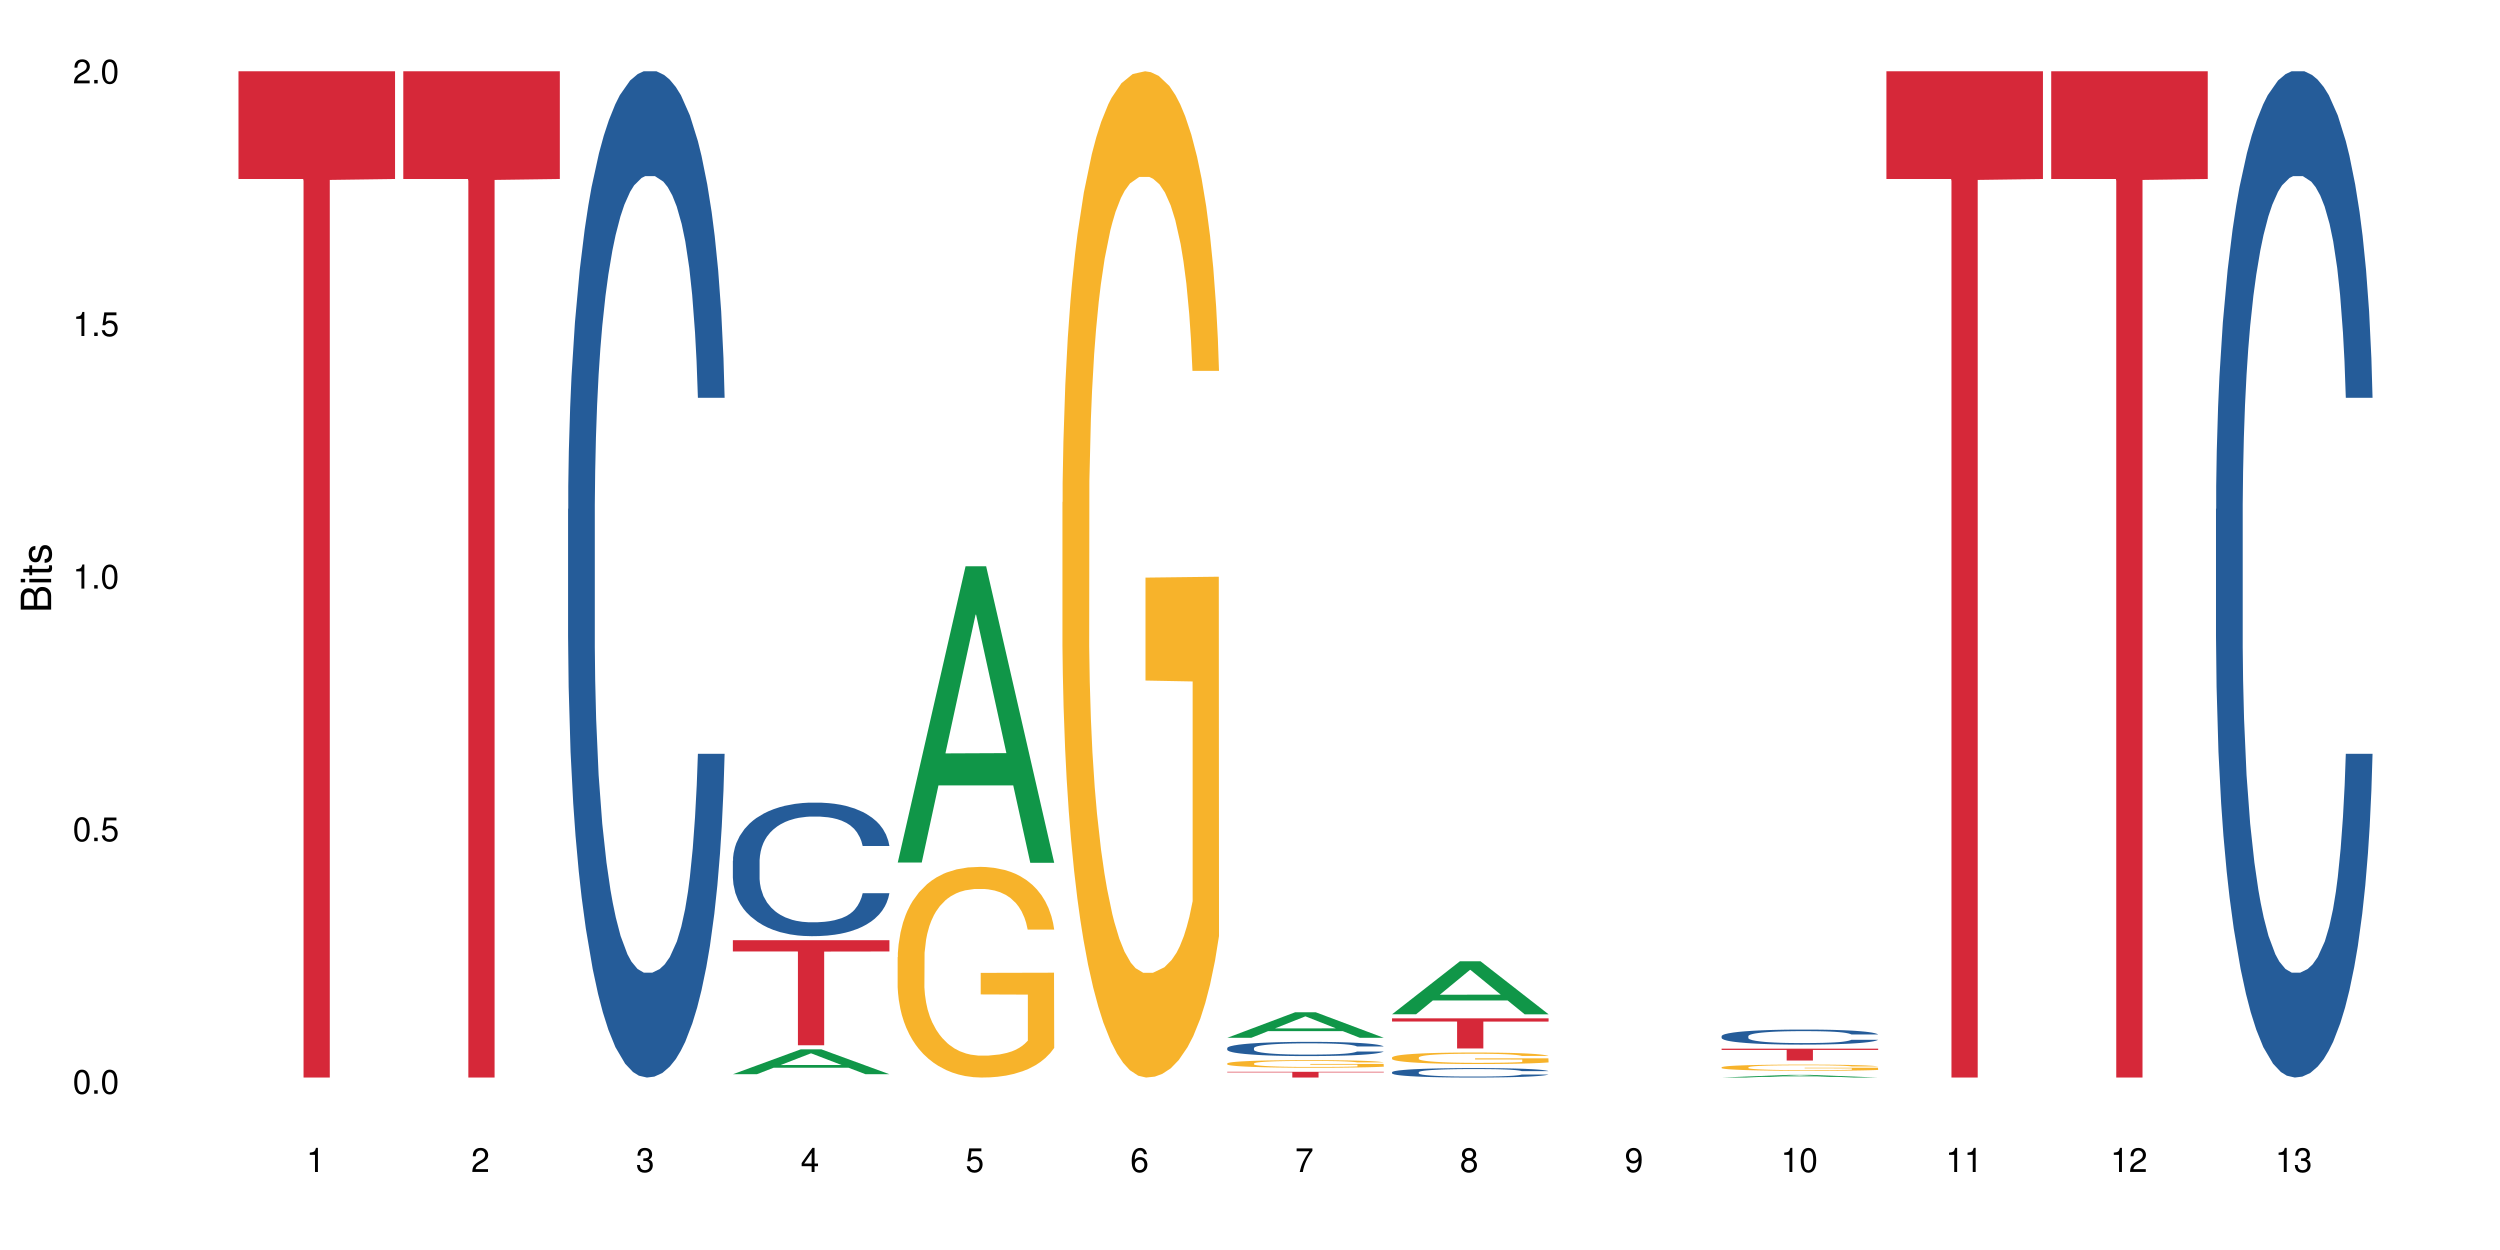
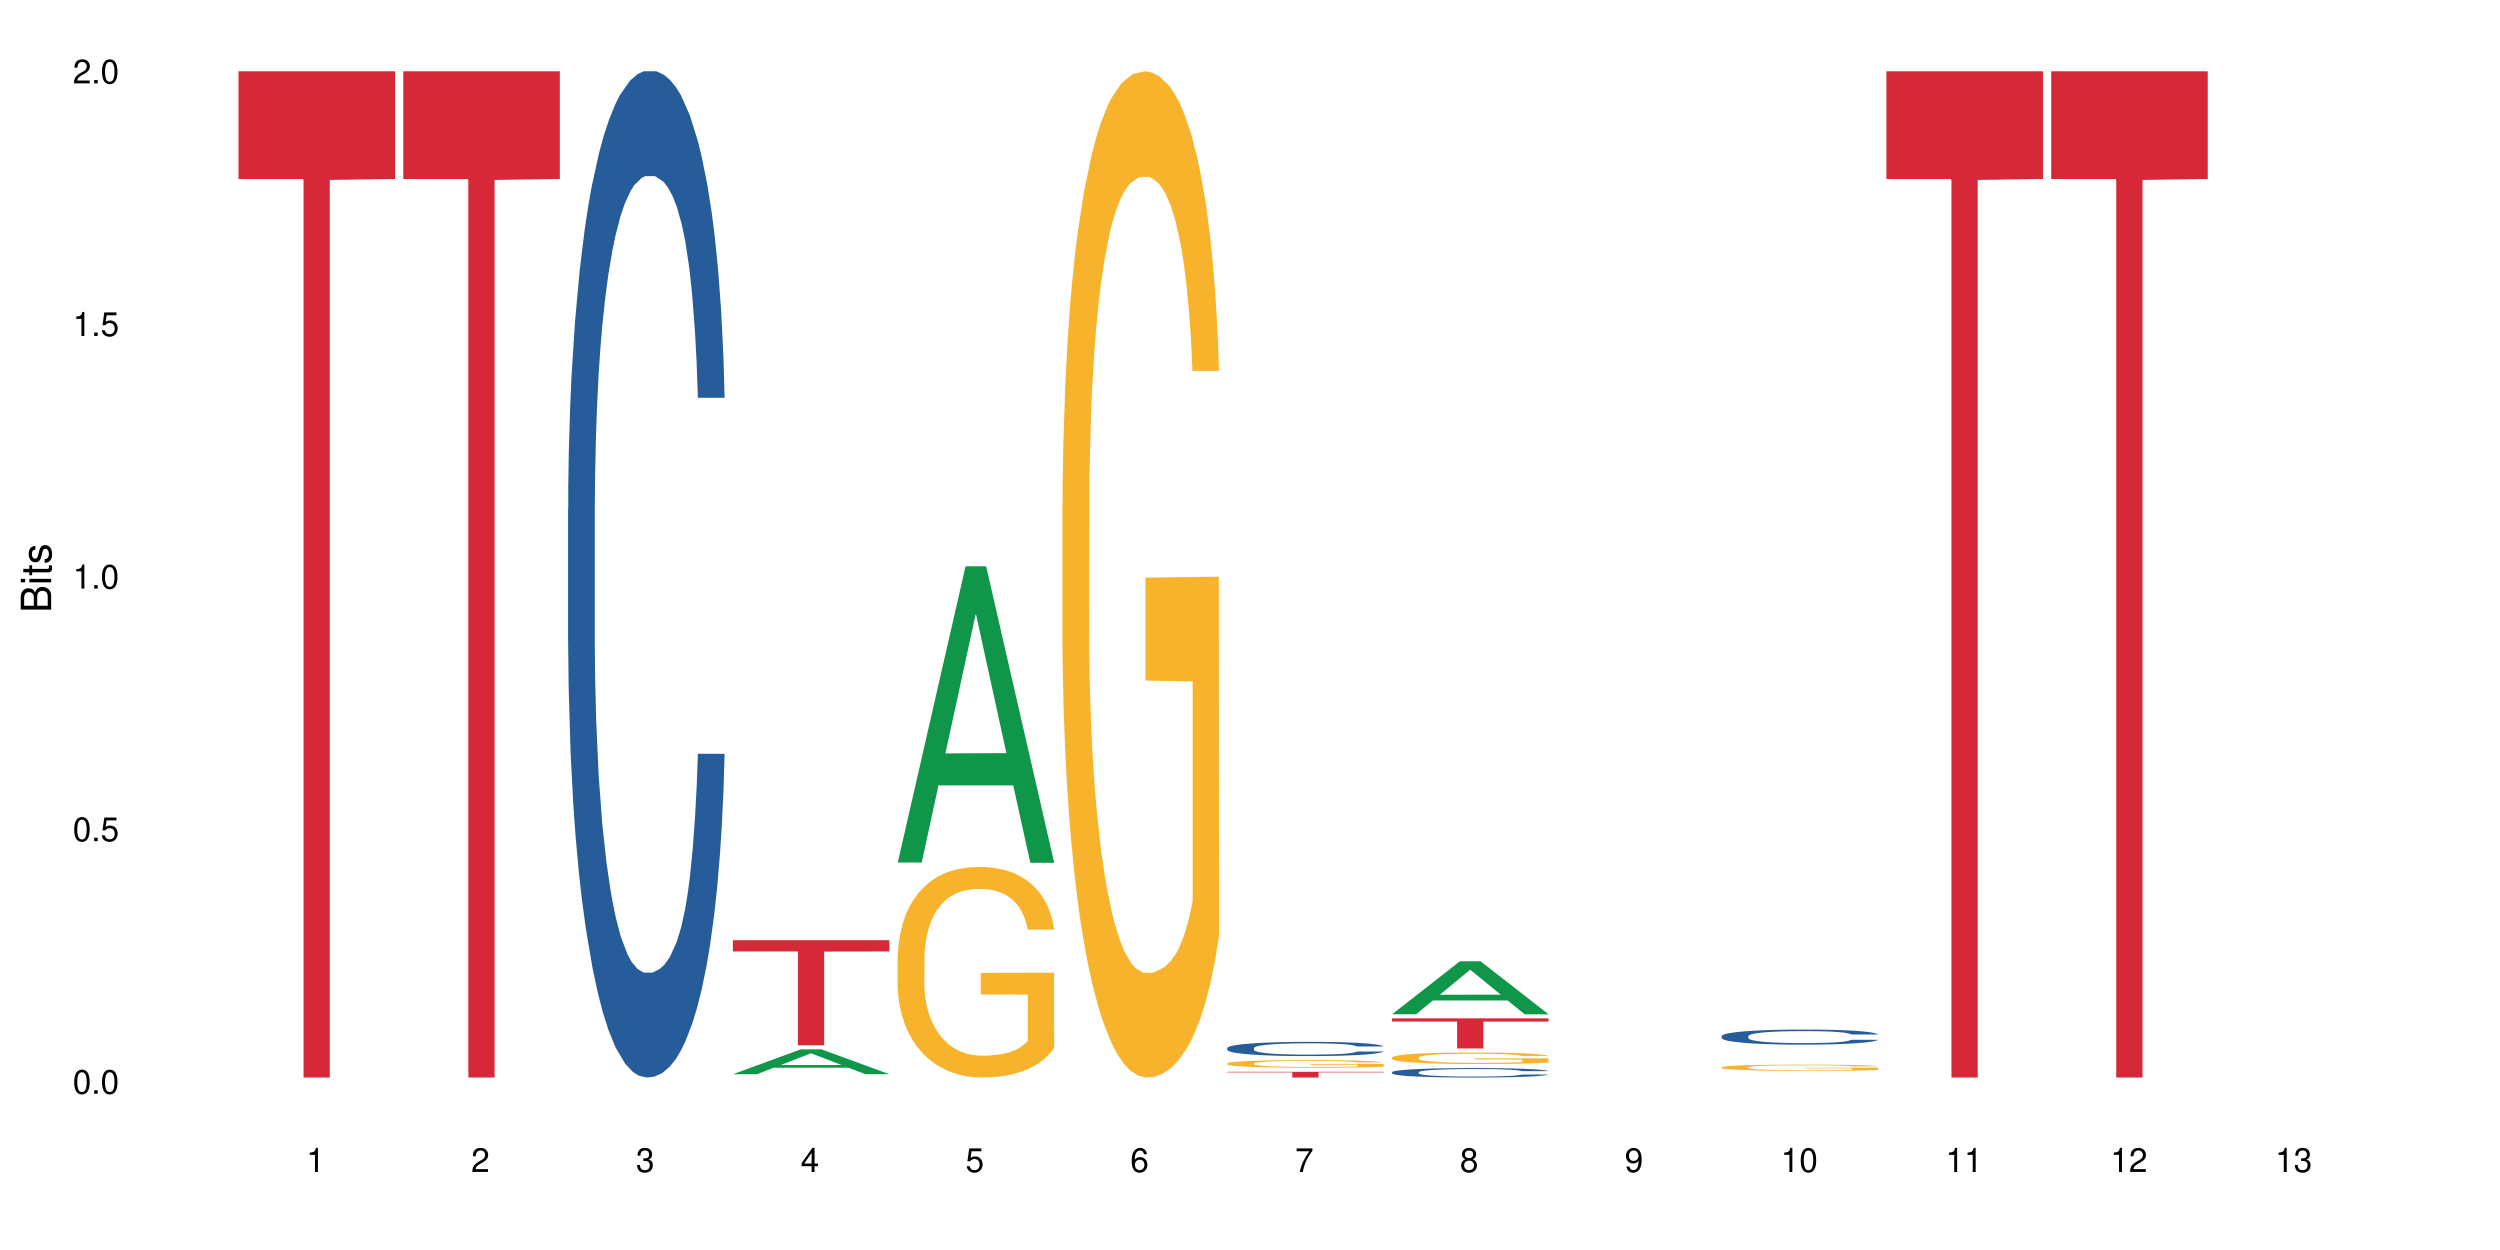
<svg xmlns="http://www.w3.org/2000/svg" xmlns:xlink="http://www.w3.org/1999/xlink" width="720pt" height="360pt" viewBox="0 0 720 360" version="1.1">
  <defs>
    <g>
      <symbol overflow="visible" id="glyph0-0">
        <path style="stroke:none;" d="" />
      </symbol>
      <symbol overflow="visible" id="glyph0-1">
        <path style="stroke:none;" d="M 2.641 -6.938 C 2 -6.938 1.422 -6.656 1.078 -6.172 C 0.641 -5.562 0.406 -4.641 0.406 -3.359 C 0.406 -1.016 1.188 0.219 2.641 0.219 C 4.078 0.219 4.859 -1.016 4.859 -3.297 C 4.859 -4.641 4.656 -5.547 4.203 -6.172 C 3.844 -6.656 3.281 -6.938 2.641 -6.938 Z M 2.641 -6.188 C 3.547 -6.188 4 -5.25 4 -3.375 C 4 -1.406 3.562 -0.484 2.625 -0.484 C 1.734 -0.484 1.281 -1.438 1.281 -3.344 C 1.281 -5.25 1.734 -6.188 2.641 -6.188 Z M 2.641 -6.188 " />
      </symbol>
      <symbol overflow="visible" id="glyph0-2">
        <path style="stroke:none;" d="M 1.828 -1 L 0.828 -1 L 0.828 0 L 1.828 0 Z M 1.828 -1 " />
      </symbol>
      <symbol overflow="visible" id="glyph0-3">
        <path style="stroke:none;" d="M 4.562 -6.797 L 1.062 -6.797 L 0.547 -3.094 L 1.328 -3.094 C 1.719 -3.562 2.047 -3.734 2.578 -3.734 C 3.484 -3.734 4.062 -3.109 4.062 -2.094 C 4.062 -1.125 3.484 -0.531 2.578 -0.531 C 1.828 -0.531 1.375 -0.906 1.188 -1.672 L 0.328 -1.672 C 0.453 -1.109 0.547 -0.844 0.75 -0.594 C 1.125 -0.078 1.828 0.219 2.594 0.219 C 3.969 0.219 4.922 -0.781 4.922 -2.219 C 4.922 -3.562 4.031 -4.484 2.719 -4.484 C 2.25 -4.484 1.859 -4.359 1.469 -4.062 L 1.734 -5.969 L 4.562 -5.969 Z M 4.562 -6.797 " />
      </symbol>
      <symbol overflow="visible" id="glyph0-4">
        <path style="stroke:none;" d="M 2.484 -4.938 L 2.484 0 L 3.328 0 L 3.328 -6.938 L 2.766 -6.938 C 2.469 -5.875 2.281 -5.734 0.984 -5.562 L 0.984 -4.938 Z M 2.484 -4.938 " />
      </symbol>
      <symbol overflow="visible" id="glyph0-5">
        <path style="stroke:none;" d="M 4.859 -0.828 L 1.281 -0.828 C 1.359 -1.406 1.672 -1.781 2.5 -2.281 L 3.469 -2.828 C 4.406 -3.344 4.906 -4.062 4.906 -4.906 C 4.906 -5.484 4.672 -6.031 4.266 -6.406 C 3.859 -6.766 3.375 -6.938 2.719 -6.938 C 1.859 -6.938 1.219 -6.625 0.844 -6.031 C 0.609 -5.672 0.5 -5.234 0.484 -4.531 L 1.328 -4.531 C 1.359 -5.016 1.406 -5.281 1.531 -5.516 C 1.75 -5.938 2.188 -6.203 2.703 -6.203 C 3.469 -6.203 4.031 -5.641 4.031 -4.891 C 4.031 -4.344 3.719 -3.859 3.125 -3.516 L 2.234 -3 C 0.812 -2.172 0.406 -1.531 0.328 -0.016 L 4.859 -0.016 Z M 4.859 -0.828 " />
      </symbol>
      <symbol overflow="visible" id="glyph0-6">
        <path style="stroke:none;" d="M 2.125 -3.188 L 2.578 -3.188 C 3.5 -3.188 3.984 -2.766 3.984 -1.922 C 3.984 -1.062 3.469 -0.531 2.594 -0.531 C 1.656 -0.531 1.203 -1 1.156 -2.016 L 0.312 -2.016 C 0.344 -1.453 0.438 -1.094 0.609 -0.781 C 0.953 -0.109 1.625 0.219 2.547 0.219 C 3.953 0.219 4.859 -0.625 4.859 -1.938 C 4.859 -2.828 4.516 -3.297 3.703 -3.594 C 4.344 -3.844 4.656 -4.328 4.656 -5.031 C 4.656 -6.219 3.875 -6.938 2.578 -6.938 C 1.203 -6.938 0.484 -6.172 0.453 -4.703 L 1.297 -4.703 C 1.312 -5.125 1.344 -5.359 1.453 -5.578 C 1.641 -5.969 2.062 -6.203 2.594 -6.203 C 3.344 -6.203 3.797 -5.75 3.797 -5 C 3.797 -4.516 3.609 -4.219 3.25 -4.047 C 3.016 -3.953 2.703 -3.922 2.125 -3.906 Z M 2.125 -3.188 " />
      </symbol>
      <symbol overflow="visible" id="glyph0-7">
        <path style="stroke:none;" d="M 3.141 -1.672 L 3.141 0 L 3.984 0 L 3.984 -1.672 L 4.984 -1.672 L 4.984 -2.438 L 3.984 -2.438 L 3.984 -6.938 L 3.359 -6.938 L 0.266 -2.578 L 0.266 -1.672 Z M 3.141 -2.438 L 1 -2.438 L 3.141 -5.5 Z M 3.141 -2.438 " />
      </symbol>
      <symbol overflow="visible" id="glyph0-8">
        <path style="stroke:none;" d="M 4.781 -5.125 C 4.609 -6.266 3.891 -6.938 2.844 -6.938 C 2.094 -6.938 1.422 -6.578 1.031 -5.953 C 0.594 -5.266 0.406 -4.422 0.406 -3.172 C 0.406 -2 0.578 -1.25 0.984 -0.641 C 1.359 -0.078 1.953 0.219 2.703 0.219 C 3.984 0.219 4.922 -0.75 4.922 -2.094 C 4.922 -3.375 4.062 -4.281 2.844 -4.281 C 2.172 -4.281 1.641 -4.031 1.281 -3.516 C 1.281 -5.234 1.828 -6.188 2.797 -6.188 C 3.391 -6.188 3.797 -5.797 3.938 -5.125 Z M 2.734 -3.531 C 3.547 -3.531 4.062 -2.953 4.062 -2.031 C 4.062 -1.156 3.484 -0.531 2.703 -0.531 C 1.922 -0.531 1.328 -1.188 1.328 -2.078 C 1.328 -2.938 1.906 -3.531 2.734 -3.531 Z M 2.734 -3.531 " />
      </symbol>
      <symbol overflow="visible" id="glyph0-9">
        <path style="stroke:none;" d="M 4.984 -6.797 L 0.438 -6.797 L 0.438 -5.969 L 4.109 -5.969 C 2.5 -3.656 1.828 -2.234 1.328 0 L 2.219 0 C 2.594 -2.172 3.453 -4.047 4.984 -6.094 Z M 4.984 -6.797 " />
      </symbol>
      <symbol overflow="visible" id="glyph0-10">
        <path style="stroke:none;" d="M 3.75 -3.656 C 4.469 -4.094 4.688 -4.438 4.688 -5.078 C 4.688 -6.172 3.844 -6.938 2.641 -6.938 C 1.438 -6.938 0.594 -6.172 0.594 -5.094 C 0.594 -4.438 0.812 -4.094 1.516 -3.656 C 0.734 -3.266 0.359 -2.703 0.359 -1.922 C 0.359 -0.656 1.281 0.219 2.641 0.219 C 3.984 0.219 4.922 -0.656 4.922 -1.922 C 4.922 -2.703 4.531 -3.266 3.75 -3.656 Z M 2.641 -6.188 C 3.359 -6.188 3.812 -5.75 3.812 -5.062 C 3.812 -4.406 3.344 -3.984 2.641 -3.984 C 1.922 -3.984 1.453 -4.406 1.453 -5.078 C 1.453 -5.75 1.922 -6.188 2.641 -6.188 Z M 2.641 -3.266 C 3.484 -3.266 4.062 -2.719 4.062 -1.906 C 4.062 -1.078 3.484 -0.531 2.625 -0.531 C 1.797 -0.531 1.219 -1.094 1.219 -1.906 C 1.219 -2.719 1.781 -3.266 2.641 -3.266 Z M 2.641 -3.266 " />
      </symbol>
      <symbol overflow="visible" id="glyph0-11">
        <path style="stroke:none;" d="M 0.516 -1.578 C 0.672 -0.453 1.406 0.219 2.438 0.219 C 3.188 0.219 3.859 -0.141 4.266 -0.766 C 4.688 -1.453 4.891 -2.297 4.891 -3.547 C 4.891 -4.719 4.703 -5.453 4.312 -6.078 C 3.938 -6.641 3.344 -6.938 2.594 -6.938 C 1.297 -6.938 0.359 -5.969 0.359 -4.625 C 0.359 -3.344 1.234 -2.453 2.453 -2.453 C 3.094 -2.453 3.578 -2.672 4.016 -3.203 C 4 -1.484 3.469 -0.531 2.5 -0.531 C 1.906 -0.531 1.484 -0.906 1.359 -1.578 Z M 2.578 -6.203 C 3.375 -6.203 3.969 -5.531 3.969 -4.641 C 3.969 -3.797 3.391 -3.188 2.547 -3.188 C 1.734 -3.188 1.234 -3.766 1.234 -4.688 C 1.234 -5.562 1.797 -6.203 2.578 -6.203 Z M 2.578 -6.203 " />
      </symbol>
      <symbol overflow="visible" id="glyph1-0">
        <path style="stroke:none;" d="" />
      </symbol>
      <symbol overflow="visible" id="glyph1-1">
        <path style="stroke:none;" d="M 0 -0.953 L 0 -4.891 C 0 -5.719 -0.234 -6.344 -0.734 -6.797 C -1.188 -7.234 -1.812 -7.469 -2.5 -7.469 C -3.547 -7.469 -4.188 -7 -4.625 -5.875 C -4.984 -6.688 -5.625 -7.094 -6.531 -7.094 C -7.172 -7.094 -7.734 -6.859 -8.141 -6.391 C -8.562 -5.922 -8.75 -5.344 -8.75 -4.5 L -8.75 -0.953 Z M -4.984 -2.062 L -7.766 -2.062 L -7.766 -4.219 C -7.766 -4.844 -7.688 -5.203 -7.453 -5.5 C -7.219 -5.812 -6.859 -5.969 -6.375 -5.969 C -5.891 -5.969 -5.531 -5.812 -5.297 -5.5 C -5.062 -5.203 -4.984 -4.844 -4.984 -4.219 Z M -0.984 -2.062 L -4 -2.062 L -4 -4.781 C -4 -5.766 -3.438 -6.359 -2.484 -6.359 C -1.547 -6.359 -0.984 -5.766 -0.984 -4.781 Z M -0.984 -2.062 " />
      </symbol>
      <symbol overflow="visible" id="glyph1-2">
        <path style="stroke:none;" d="M -6.281 -1.797 L -6.281 -0.797 L 0 -0.797 L 0 -1.797 Z M -8.75 -1.797 L -8.75 -0.797 L -7.484 -0.797 L -7.484 -1.797 Z M -8.75 -1.797 " />
      </symbol>
      <symbol overflow="visible" id="glyph1-3">
        <path style="stroke:none;" d="M -6.281 -3.047 L -6.281 -2.016 L -8.016 -2.016 L -8.016 -1.016 L -6.281 -1.016 L -6.281 -0.172 L -5.469 -0.172 L -5.469 -1.016 L -0.719 -1.016 C -0.078 -1.016 0.281 -1.453 0.281 -2.234 C 0.281 -2.5 0.25 -2.719 0.188 -3.047 L -0.641 -3.047 C -0.609 -2.906 -0.594 -2.766 -0.594 -2.562 C -0.594 -2.141 -0.719 -2.016 -1.156 -2.016 L -5.469 -2.016 L -5.469 -3.047 Z M -6.281 -3.047 " />
      </symbol>
      <symbol overflow="visible" id="glyph1-4">
        <path style="stroke:none;" d="M -4.531 -5.25 C -5.766 -5.25 -6.469 -4.422 -6.469 -2.969 C -6.469 -1.516 -5.719 -0.562 -4.547 -0.562 C -3.562 -0.562 -3.094 -1.062 -2.734 -2.562 L -2.516 -3.484 C -2.344 -4.188 -2.094 -4.469 -1.641 -4.469 C -1.047 -4.469 -0.641 -3.875 -0.641 -3 C -0.641 -2.453 -0.797 -2 -1.062 -1.75 C -1.25 -1.594 -1.422 -1.531 -1.875 -1.469 L -1.875 -0.406 C -0.422 -0.453 0.281 -1.266 0.281 -2.922 C 0.281 -4.5 -0.5 -5.516 -1.719 -5.516 C -2.656 -5.516 -3.172 -4.984 -3.469 -3.734 L -3.703 -2.766 C -3.891 -1.953 -4.156 -1.609 -4.594 -1.609 C -5.188 -1.609 -5.547 -2.125 -5.547 -2.938 C -5.547 -3.75 -5.203 -4.172 -4.531 -4.203 Z M -4.531 -5.25 " />
      </symbol>
    </g>
  </defs>
  <g id="surface1">
    <rect x="0" y="0" width="720" height="360" style="fill:rgb(100%,100%,100%);fill-opacity:1;stroke:none;" />
    <path style=" stroke:none;fill-rule:nonzero;fill:rgb(83.922%,15.686%,22.353%);fill-opacity:1;" d="M 68.684 20.527 L 113.773 20.527 L 113.773 51.547 L 94.98 51.82 L 94.98 310.332 L 87.422 310.332 L 87.422 52.094 L 87.312 51.547 L 68.684 51.547 Z M 68.684 20.527 " />
    <path style=" stroke:none;fill-rule:nonzero;fill:rgb(83.922%,15.686%,22.353%);fill-opacity:1;" d="M 116.145 20.527 L 161.234 20.527 L 161.234 51.547 L 142.441 51.82 L 142.441 310.332 L 134.883 310.332 L 134.883 52.094 L 134.773 51.547 L 116.145 51.547 Z M 116.145 20.527 " />
    <path style=" stroke:none;fill-rule:nonzero;fill:rgb(14.51%,36.078%,60%);fill-opacity:1;" d="M 163.605 146.621 L 163.66 146.355 L 163.66 140 L 163.824 129.934 L 164.211 117.215 L 164.594 108.477 L 165.586 92.844 L 166.961 77.746 L 168.391 66.09 L 169.434 59.203 L 170.367 53.902 L 172.512 44.102 L 173.887 39.07 L 175.371 34.566 L 177.188 30.062 L 178.508 27.414 L 181.477 23.176 L 183.676 21.32 L 185.379 20.527 L 189.062 20.527 L 191.262 21.586 L 192.855 22.91 L 194.617 25.031 L 196.102 27.414 L 198.684 33.242 L 200.996 40.66 L 202.039 44.898 L 203.688 53.109 L 204.953 61.055 L 205.832 67.945 L 206.824 77.746 L 207.703 89.668 L 208.363 103.176 L 208.691 114.566 L 200.996 114.566 L 200.609 103.973 L 200.168 95.758 L 199.344 84.898 L 198.52 77.215 L 197.367 69.535 L 196.32 64.5 L 194.891 59.469 L 193.625 56.289 L 192.309 53.902 L 191.043 52.316 L 188.625 50.727 L 185.82 50.727 L 184.773 51.254 L 182.629 53.375 L 181.477 55.23 L 179.824 58.938 L 178.672 62.383 L 177.297 67.68 L 176.363 72.184 L 175.207 79.07 L 174.383 85.164 L 173.449 93.906 L 172.898 100.527 L 172.402 107.945 L 171.965 116.688 L 171.633 125.957 L 171.414 135.762 L 171.305 145.297 L 171.305 186.355 L 171.414 195.895 L 171.688 207.02 L 172.402 223.18 L 173.449 237.219 L 174.656 248.344 L 175.812 256.293 L 176.473 260 L 177.352 264.238 L 178.727 269.535 L 180.707 274.836 L 181.859 276.953 L 183.621 279.074 L 185.434 280.133 L 187.852 280.133 L 189.996 279.074 L 191.426 277.75 L 192.91 275.629 L 194.945 271.125 L 196.211 266.887 L 197.312 261.855 L 198.137 256.82 L 198.684 252.582 L 199.512 244.371 L 200.168 235.363 L 200.664 226.094 L 200.996 217.086 L 208.691 217.086 L 208.363 227.684 L 207.867 238.012 L 207.371 245.695 L 206.602 254.969 L 205.723 263.18 L 204.457 272.449 L 203.414 278.543 L 202.039 285.168 L 200.773 290.199 L 199.398 294.703 L 197.367 300 L 196.047 302.648 L 194.617 305.035 L 192.91 307.152 L 190.77 309.008 L 188.457 310.066 L 186.312 310.332 L 184.004 309.801 L 182.301 308.742 L 180.047 306.359 L 177.242 301.59 L 175.207 296.559 L 173.613 291.523 L 172.238 286.227 L 170.699 279.074 L 168.719 267.418 L 167.508 258.41 L 166.684 250.992 L 165.75 240.664 L 165.09 231.391 L 164.32 216.555 L 163.77 197.746 L 163.605 183.18 Z M 163.605 146.621 " />
    <path style=" stroke:none;fill-rule:nonzero;fill:rgb(6.275%,58.824%,28.235%);fill-opacity:1;" d="M 211.066 309.371 L 211.113 309.363 L 230.621 302.207 L 236.547 302.207 L 256.152 309.375 L 249.266 309.375 L 244.352 307.504 L 222.82 307.504 L 218 309.371 L 211.066 309.371 L 224.891 306.73 L 242.375 306.723 L 233.656 303.379 L 233.562 303.371 L 233.465 303.391 L 224.844 306.723 L 224.891 306.73 Z M 211.066 309.371 " />
-     <path style=" stroke:none;fill-rule:nonzero;fill:rgb(14.51%,36.078%,60%);fill-opacity:1;" d="M 211.066 247.898 L 211.121 247.863 L 211.121 247.02 L 211.285 245.688 L 211.672 244 L 212.055 242.84 L 213.043 240.766 L 214.418 238.762 L 215.848 237.215 L 216.895 236.301 L 217.828 235.598 L 219.973 234.297 L 221.348 233.629 L 222.832 233.031 L 224.645 232.434 L 225.965 232.082 L 228.934 231.52 L 231.133 231.273 L 232.84 231.168 L 236.523 231.168 L 238.723 231.309 L 240.316 231.484 L 242.078 231.766 L 243.562 232.082 L 246.145 232.855 L 248.453 233.84 L 249.5 234.402 L 251.148 235.492 L 252.414 236.547 L 253.293 237.461 L 254.281 238.762 L 255.164 240.344 L 255.824 242.137 L 256.152 243.648 L 248.453 243.648 L 248.07 242.242 L 247.629 241.152 L 246.805 239.711 L 245.98 238.691 L 244.824 237.672 L 243.781 237.004 L 242.352 236.336 L 241.086 235.914 L 239.766 235.598 L 238.504 235.387 L 236.082 235.176 L 233.277 235.176 L 232.234 235.246 L 230.09 235.527 L 228.934 235.773 L 227.285 236.266 L 226.133 236.723 L 224.758 237.426 L 223.82 238.023 L 222.668 238.938 L 221.844 239.746 L 220.906 240.906 L 220.359 241.785 L 219.863 242.77 L 219.422 243.93 L 219.094 245.16 L 218.875 246.457 L 218.762 247.723 L 218.762 253.172 L 218.875 254.438 L 219.148 255.914 L 219.863 258.059 L 220.906 259.922 L 222.117 261.398 L 223.273 262.453 L 223.934 262.945 L 224.812 263.508 L 226.188 264.211 L 228.164 264.914 L 229.32 265.195 L 231.078 265.477 L 232.895 265.617 L 235.312 265.617 L 237.457 265.477 L 238.887 265.301 L 240.371 265.02 L 242.406 264.422 L 243.672 263.859 L 244.77 263.191 L 245.594 262.523 L 246.145 261.961 L 246.969 260.871 L 247.629 259.676 L 248.125 258.445 L 248.453 257.25 L 256.152 257.25 L 255.824 258.656 L 255.328 260.027 L 254.832 261.047 L 254.062 262.277 L 253.184 263.367 L 251.918 264.598 L 250.875 265.406 L 249.5 266.281 L 248.234 266.949 L 246.859 267.547 L 244.824 268.25 L 243.508 268.602 L 242.078 268.918 L 240.371 269.199 L 238.227 269.445 L 235.918 269.586 L 233.773 269.621 L 231.465 269.551 L 229.762 269.41 L 227.504 269.094 L 224.703 268.461 L 222.668 267.793 L 221.074 267.125 L 219.699 266.422 L 218.16 265.477 L 216.18 263.93 L 214.969 262.734 L 214.145 261.75 L 213.211 260.379 L 212.551 259.148 L 211.781 257.18 L 211.23 254.684 L 211.066 252.75 Z M 211.066 247.898 " />
    <path style=" stroke:none;fill-rule:nonzero;fill:rgb(83.922%,15.686%,22.353%);fill-opacity:1;" d="M 211.066 270.785 L 256.152 270.785 L 256.152 274.023 L 237.363 274.055 L 237.363 301.043 L 229.801 301.043 L 229.801 274.082 L 229.691 274.023 L 211.066 274.023 Z M 211.066 270.785 " />
    <path style=" stroke:none;fill-rule:nonzero;fill:rgb(6.275%,58.824%,28.235%);fill-opacity:1;" d="M 258.523 248.414 L 258.574 248.332 L 278.082 163.082 L 284.008 163.082 L 303.613 248.492 L 296.723 248.492 L 291.812 226.199 L 270.277 226.199 L 265.461 248.414 L 258.523 248.414 L 272.352 216.977 L 289.836 216.895 L 281.117 177.035 L 281.02 176.957 L 280.926 177.195 L 272.301 216.895 L 272.352 216.977 Z M 258.523 248.414 " />
    <path style=" stroke:none;fill-rule:nonzero;fill:rgb(96.863%,70.196%,16.863%);fill-opacity:1;" d="M 258.523 275.645 L 258.582 275.59 L 258.582 274.48 L 258.801 271.988 L 259.352 268.551 L 260.066 265.727 L 260.836 263.512 L 261.328 262.348 L 262.156 260.684 L 262.867 259.465 L 264.684 256.973 L 266.992 254.645 L 268.258 253.648 L 269.688 252.703 L 271.723 251.652 L 272.656 251.266 L 275.516 250.379 L 278.758 249.824 L 282.332 249.656 L 283.984 249.711 L 286.238 249.934 L 289.316 250.543 L 291.074 251.098 L 292.449 251.652 L 293.879 252.371 L 295.641 253.48 L 297.289 254.809 L 298.609 256.141 L 299.93 257.801 L 301.027 259.574 L 301.961 261.516 L 302.789 263.844 L 303.281 265.781 L 303.613 267.723 L 295.969 267.723 L 295.531 265.781 L 295.035 264.285 L 294.211 262.457 L 293.387 261.129 L 292.559 260.074 L 291.02 258.633 L 289.703 257.746 L 288.051 256.973 L 286.457 256.473 L 284.645 256.141 L 283.543 256.031 L 280.629 256.031 L 277.988 256.418 L 276.449 256.859 L 275.352 257.305 L 273.812 258.137 L 272.875 258.801 L 272.328 259.242 L 270.676 260.961 L 269.578 262.512 L 268.973 263.566 L 268.203 265.227 L 267.652 266.723 L 267.047 268.941 L 266.719 270.602 L 266.277 274.371 L 266.223 284.344 L 266.387 286.449 L 266.719 288.723 L 267.156 290.719 L 267.816 292.824 L 268.477 294.43 L 269.633 296.59 L 270.621 298.031 L 271.391 298.973 L 272.875 300.469 L 273.48 300.969 L 274.91 301.965 L 276.395 302.742 L 278.211 303.406 L 279.586 303.738 L 281.785 304.016 L 284.586 304.016 L 287.887 303.684 L 289.977 303.238 L 291.406 302.797 L 292.34 302.41 L 293.496 301.801 L 294.32 301.246 L 295.09 300.637 L 296.023 299.695 L 296.023 286.449 L 282.445 286.395 L 282.445 280.188 L 303.559 280.133 L 303.613 301.801 L 302.457 303.297 L 301.027 304.734 L 299.652 305.844 L 298.223 306.785 L 296.191 307.84 L 294.539 308.504 L 292.012 309.281 L 289.703 309.777 L 287.281 310.109 L 285.137 310.277 L 282.609 310.332 L 280.355 310.223 L 277.934 309.891 L 276.012 309.445 L 274.25 308.891 L 272.492 308.172 L 270.293 307.008 L 268.863 306.066 L 267.379 304.902 L 265.895 303.516 L 264.574 302.02 L 263.695 300.855 L 262.812 299.527 L 261.879 297.863 L 261 295.98 L 260.34 294.262 L 259.734 292.324 L 259.297 290.496 L 258.855 288 L 258.637 286.008 L 258.523 284.289 Z M 258.523 275.645 " />
    <path style=" stroke:none;fill-rule:nonzero;fill:rgb(96.863%,70.196%,16.863%);fill-opacity:1;" d="M 305.984 144.652 L 306.039 144.387 L 306.039 139.094 L 306.262 127.184 L 306.809 110.777 L 307.523 97.277 L 308.293 86.691 L 308.789 81.133 L 309.613 73.195 L 310.328 67.371 L 312.145 55.461 L 314.453 44.348 L 315.719 39.582 L 317.148 35.082 L 319.18 30.055 L 320.117 28.203 L 322.977 23.965 L 326.219 21.32 L 329.793 20.527 L 331.441 20.789 L 333.699 21.848 L 336.777 24.762 L 338.535 27.406 L 339.91 30.055 L 341.34 33.496 L 343.102 38.789 L 344.75 45.141 L 346.07 51.492 L 347.387 59.43 L 348.488 67.902 L 349.422 77.164 L 350.246 88.281 L 350.742 97.543 L 351.074 106.805 L 343.43 106.805 L 342.988 97.543 L 342.496 90.398 L 341.672 81.664 L 340.844 75.312 L 340.02 70.281 L 338.48 63.402 L 337.16 59.168 L 335.512 55.461 L 333.918 53.078 L 332.102 51.492 L 331.004 50.961 L 328.09 50.961 L 325.449 52.816 L 323.91 54.934 L 322.809 57.051 L 321.27 61.02 L 320.336 64.195 L 319.785 66.312 L 318.137 74.516 L 317.039 81.93 L 316.434 86.957 L 315.664 94.898 L 315.113 102.043 L 314.508 112.629 L 314.18 120.57 L 313.738 138.566 L 313.684 186.207 L 313.848 196.262 L 314.18 207.113 L 314.617 216.641 L 315.277 226.699 L 315.938 234.375 L 317.094 244.695 L 318.082 251.578 L 318.852 256.078 L 320.336 263.223 L 320.941 265.605 L 322.371 270.367 L 323.855 274.074 L 325.668 277.25 L 327.043 278.836 L 329.242 280.16 L 332.047 280.16 L 335.348 278.574 L 337.438 276.457 L 338.867 274.34 L 339.801 272.484 L 340.957 269.574 L 341.781 266.926 L 342.551 264.016 L 343.484 259.516 L 343.484 196.262 L 329.902 195.996 L 329.902 166.355 L 351.016 166.09 L 351.074 269.574 L 349.918 276.719 L 348.488 283.602 L 347.113 288.895 L 345.684 293.395 L 343.648 298.422 L 342 301.598 L 339.469 305.305 L 337.16 307.688 L 334.742 309.273 L 332.598 310.066 L 330.07 310.332 L 327.812 309.805 L 325.395 308.215 L 323.469 306.098 L 321.711 303.453 L 319.953 300.012 L 317.75 294.453 L 316.324 289.953 L 314.836 284.395 L 313.352 277.777 L 312.035 270.633 L 311.152 265.074 L 310.273 258.723 L 309.34 250.781 L 308.461 241.785 L 307.801 233.578 L 307.195 224.316 L 306.754 215.582 L 306.316 203.672 L 306.094 194.145 L 305.984 185.941 Z M 305.984 144.652 " />
-     <path style=" stroke:none;fill-rule:nonzero;fill:rgb(6.275%,58.824%,28.235%);fill-opacity:1;" d="M 353.445 298.883 L 353.492 298.879 L 373.004 291.531 L 378.926 291.531 L 398.531 298.891 L 391.645 298.891 L 386.73 296.969 L 365.199 296.969 L 360.383 298.883 L 353.445 298.883 L 367.27 296.176 L 384.754 296.168 L 376.035 292.734 L 375.941 292.727 L 375.844 292.75 L 367.223 296.168 L 367.27 296.176 Z M 353.445 298.883 " />
    <path style=" stroke:none;fill-rule:nonzero;fill:rgb(14.51%,36.078%,60%);fill-opacity:1;" d="M 353.445 301.84 L 353.5 301.836 L 353.5 301.746 L 353.664 301.602 L 354.051 301.422 L 354.434 301.297 L 355.426 301.078 L 356.801 300.863 L 358.23 300.699 L 359.273 300.602 L 360.207 300.527 L 362.352 300.387 L 363.727 300.316 L 365.211 300.254 L 367.027 300.191 L 368.348 300.152 L 371.316 300.094 L 373.516 300.066 L 375.219 300.055 L 378.902 300.055 L 381.102 300.07 L 382.695 300.09 L 384.457 300.117 L 385.941 300.152 L 388.523 300.234 L 390.836 300.34 L 391.879 300.398 L 393.527 300.516 L 394.793 300.629 L 395.672 300.727 L 396.664 300.863 L 397.543 301.031 L 398.203 301.223 L 398.531 301.387 L 390.836 301.387 L 390.449 301.234 L 390.008 301.117 L 389.184 300.965 L 388.359 300.855 L 387.207 300.746 L 386.16 300.676 L 384.73 300.605 L 383.465 300.562 L 382.148 300.527 L 380.883 300.504 L 378.465 300.48 L 375.66 300.48 L 374.613 300.488 L 372.469 300.52 L 371.316 300.547 L 369.664 300.598 L 368.512 300.648 L 367.137 300.723 L 366.203 300.785 L 365.047 300.883 L 364.223 300.969 L 363.289 301.094 L 362.738 301.188 L 362.242 301.293 L 361.805 301.414 L 361.473 301.547 L 361.254 301.684 L 361.145 301.82 L 361.145 302.398 L 361.254 302.535 L 361.527 302.691 L 362.242 302.922 L 363.289 303.121 L 364.496 303.277 L 365.652 303.391 L 366.312 303.441 L 367.191 303.5 L 368.566 303.578 L 370.547 303.652 L 371.699 303.68 L 373.461 303.711 L 375.273 303.727 L 377.691 303.727 L 379.836 303.711 L 381.266 303.691 L 382.75 303.664 L 384.785 303.598 L 386.051 303.539 L 387.152 303.469 L 387.977 303.398 L 388.523 303.336 L 389.352 303.219 L 390.008 303.094 L 390.504 302.961 L 390.836 302.836 L 398.531 302.836 L 398.203 302.984 L 397.707 303.129 L 397.211 303.238 L 396.441 303.371 L 395.562 303.488 L 394.297 303.617 L 393.254 303.703 L 391.879 303.797 L 390.613 303.867 L 389.238 303.934 L 387.207 304.008 L 385.887 304.043 L 384.457 304.078 L 382.75 304.109 L 380.609 304.133 L 378.297 304.148 L 376.152 304.152 L 373.844 304.145 L 372.141 304.133 L 369.887 304.098 L 367.082 304.031 L 365.047 303.957 L 363.453 303.887 L 362.078 303.812 L 360.539 303.711 L 358.559 303.547 L 357.348 303.418 L 356.523 303.312 L 355.59 303.168 L 354.93 303.035 L 354.16 302.828 L 353.609 302.562 L 353.445 302.355 Z M 353.445 301.84 " />
    <path style=" stroke:none;fill-rule:nonzero;fill:rgb(96.863%,70.196%,16.863%);fill-opacity:1;" d="M 353.445 306.258 L 353.5 306.258 L 353.5 306.215 L 353.719 306.125 L 354.27 306 L 354.984 305.898 L 355.754 305.82 L 356.25 305.777 L 357.074 305.715 L 357.789 305.672 L 359.605 305.582 L 361.914 305.496 L 363.176 305.461 L 364.605 305.426 L 366.641 305.391 L 367.578 305.375 L 370.434 305.344 L 373.68 305.324 L 377.254 305.316 L 378.902 305.32 L 381.156 305.328 L 384.238 305.348 L 385.996 305.371 L 387.371 305.391 L 388.801 305.414 L 390.559 305.457 L 392.211 305.504 L 393.527 305.551 L 394.848 305.613 L 395.949 305.676 L 396.883 305.746 L 397.707 305.832 L 398.203 305.902 L 398.531 305.973 L 390.891 305.973 L 390.449 305.902 L 389.953 305.848 L 389.129 305.781 L 388.305 305.734 L 387.48 305.695 L 385.941 305.641 L 384.621 305.609 L 382.973 305.582 L 381.379 305.562 L 379.562 305.551 L 378.465 305.547 L 375.551 305.547 L 372.91 305.562 L 371.371 305.578 L 370.27 305.594 L 368.73 305.625 L 367.797 305.648 L 367.246 305.664 L 365.598 305.727 L 364.496 305.781 L 363.891 305.82 L 363.121 305.883 L 362.574 305.934 L 361.969 306.016 L 361.637 306.074 L 361.199 306.211 L 361.145 306.574 L 361.309 306.648 L 361.637 306.73 L 362.078 306.805 L 362.738 306.879 L 363.398 306.938 L 364.551 307.016 L 365.543 307.07 L 366.312 307.102 L 367.797 307.156 L 368.402 307.176 L 369.832 307.211 L 371.316 307.238 L 373.129 307.266 L 374.504 307.277 L 376.703 307.285 L 379.508 307.285 L 382.809 307.273 L 384.895 307.258 L 386.324 307.242 L 387.262 307.227 L 388.414 307.207 L 389.238 307.184 L 390.008 307.164 L 390.945 307.129 L 390.945 306.648 L 377.363 306.648 L 377.363 306.422 L 398.477 306.422 L 398.531 307.207 L 397.379 307.258 L 395.949 307.312 L 394.574 307.352 L 393.145 307.387 L 391.109 307.426 L 389.461 307.449 L 386.93 307.477 L 384.621 307.496 L 382.203 307.508 L 380.059 307.512 L 377.527 307.516 L 375.273 307.512 L 372.855 307.5 L 370.93 307.48 L 369.172 307.461 L 367.41 307.438 L 365.211 307.395 L 363.781 307.359 L 362.297 307.316 L 360.812 307.27 L 359.492 307.215 L 358.613 307.172 L 357.734 307.125 L 356.801 307.062 L 355.918 306.996 L 355.262 306.934 L 354.656 306.863 L 354.215 306.797 L 353.773 306.707 L 353.555 306.633 L 353.445 306.57 Z M 353.445 306.258 " />
    <path style=" stroke:none;fill-rule:nonzero;fill:rgb(83.922%,15.686%,22.353%);fill-opacity:1;" d="M 353.445 308.68 L 398.531 308.68 L 398.531 308.855 L 379.742 308.855 L 379.742 310.332 L 372.18 310.332 L 372.18 308.859 L 372.07 308.855 L 353.445 308.855 Z M 353.445 308.68 " />
    <path style=" stroke:none;fill-rule:nonzero;fill:rgb(6.275%,58.824%,28.235%);fill-opacity:1;" d="M 400.906 292.105 L 400.953 292.09 L 420.461 276.84 L 426.387 276.84 L 445.992 292.121 L 439.105 292.121 L 434.191 288.129 L 412.66 288.129 L 407.84 292.105 L 400.906 292.105 L 414.73 286.48 L 432.215 286.465 L 423.496 279.336 L 423.402 279.32 L 423.305 279.363 L 414.684 286.465 L 414.73 286.48 Z M 400.906 292.105 " />
    <path style=" stroke:none;fill-rule:nonzero;fill:rgb(14.51%,36.078%,60%);fill-opacity:1;" d="M 400.906 308.793 L 400.961 308.789 L 400.961 308.73 L 401.125 308.637 L 401.512 308.516 L 401.895 308.434 L 402.883 308.285 L 404.258 308.145 L 405.688 308.035 L 406.734 307.969 L 407.668 307.922 L 409.812 307.828 L 411.188 307.781 L 412.672 307.738 L 414.488 307.695 L 415.805 307.672 L 418.773 307.633 L 420.973 307.613 L 422.68 307.605 L 426.363 307.605 L 428.562 307.617 L 430.156 307.629 L 431.918 307.648 L 433.402 307.672 L 435.984 307.727 L 438.293 307.797 L 439.34 307.836 L 440.988 307.914 L 442.254 307.988 L 443.133 308.051 L 444.121 308.145 L 445.004 308.258 L 445.664 308.383 L 445.992 308.492 L 438.293 308.492 L 437.91 308.391 L 437.469 308.312 L 436.645 308.211 L 435.82 308.141 L 434.664 308.066 L 433.621 308.02 L 432.191 307.973 L 430.926 307.941 L 429.605 307.922 L 428.344 307.906 L 425.922 307.891 L 423.117 307.891 L 422.074 307.895 L 419.93 307.914 L 418.773 307.934 L 417.125 307.969 L 415.973 308 L 414.598 308.051 L 413.66 308.094 L 412.508 308.156 L 411.684 308.215 L 410.746 308.297 L 410.199 308.359 L 409.703 308.43 L 409.262 308.512 L 408.934 308.598 L 408.715 308.691 L 408.602 308.781 L 408.602 309.168 L 408.715 309.258 L 408.988 309.359 L 409.703 309.512 L 410.746 309.645 L 411.957 309.75 L 413.113 309.824 L 413.773 309.859 L 414.652 309.898 L 416.027 309.949 L 418.004 310 L 419.16 310.02 L 420.918 310.039 L 422.734 310.047 L 425.152 310.047 L 427.297 310.039 L 428.727 310.027 L 430.211 310.008 L 432.246 309.965 L 433.512 309.922 L 434.609 309.875 L 435.434 309.828 L 435.984 309.789 L 436.809 309.711 L 437.469 309.629 L 437.965 309.539 L 438.293 309.457 L 445.992 309.457 L 445.664 309.555 L 445.168 309.652 L 444.672 309.723 L 443.902 309.812 L 443.023 309.891 L 441.758 309.977 L 440.715 310.035 L 439.34 310.094 L 438.074 310.145 L 436.699 310.184 L 434.664 310.234 L 433.348 310.262 L 431.918 310.281 L 430.211 310.301 L 428.066 310.32 L 425.758 310.328 L 423.613 310.332 L 421.305 310.328 L 419.602 310.316 L 417.344 310.297 L 414.543 310.25 L 412.508 310.203 L 410.914 310.156 L 409.539 310.105 L 408 310.039 L 406.02 309.93 L 404.809 309.844 L 403.984 309.773 L 403.051 309.676 L 402.391 309.59 L 401.621 309.449 L 401.07 309.273 L 400.906 309.137 Z M 400.906 308.793 " />
    <path style=" stroke:none;fill-rule:nonzero;fill:rgb(96.863%,70.196%,16.863%);fill-opacity:1;" d="M 400.906 304.547 L 400.961 304.543 L 400.961 304.484 L 401.18 304.348 L 401.73 304.16 L 402.445 304.004 L 403.215 303.883 L 403.711 303.82 L 404.535 303.73 L 405.25 303.664 L 407.062 303.527 L 409.371 303.398 L 410.637 303.344 L 412.066 303.293 L 414.102 303.234 L 415.035 303.215 L 417.895 303.164 L 421.141 303.137 L 424.715 303.125 L 426.363 303.129 L 428.617 303.141 L 431.695 303.176 L 433.457 303.207 L 434.832 303.234 L 436.262 303.273 L 438.02 303.336 L 439.668 303.41 L 440.988 303.48 L 442.309 303.57 L 443.406 303.668 L 444.344 303.773 L 445.168 303.902 L 445.664 304.008 L 445.992 304.113 L 438.348 304.113 L 437.91 304.008 L 437.414 303.926 L 436.59 303.824 L 435.766 303.754 L 434.941 303.695 L 433.402 303.617 L 432.082 303.57 L 430.434 303.527 L 428.836 303.5 L 427.023 303.48 L 425.922 303.477 L 423.008 303.477 L 420.371 303.496 L 418.832 303.52 L 417.73 303.543 L 416.191 303.59 L 415.258 303.625 L 414.707 303.652 L 413.059 303.746 L 411.957 303.828 L 411.352 303.887 L 410.582 303.977 L 410.031 304.059 L 409.43 304.18 L 409.098 304.27 L 408.656 304.477 L 408.602 305.023 L 408.77 305.137 L 409.098 305.262 L 409.539 305.371 L 410.199 305.484 L 410.855 305.574 L 412.012 305.691 L 413 305.77 L 413.773 305.82 L 415.258 305.902 L 415.859 305.93 L 417.289 305.984 L 418.773 306.027 L 420.59 306.062 L 421.965 306.082 L 424.164 306.098 L 426.969 306.098 L 430.266 306.078 L 432.355 306.055 L 433.785 306.031 L 434.719 306.008 L 435.875 305.977 L 436.699 305.945 L 437.469 305.914 L 438.406 305.859 L 438.406 305.137 L 424.824 305.133 L 424.824 304.797 L 445.938 304.793 L 445.992 305.977 L 444.836 306.059 L 443.406 306.137 L 442.035 306.195 L 440.605 306.25 L 438.57 306.305 L 436.918 306.344 L 434.391 306.387 L 432.082 306.41 L 429.66 306.43 L 427.52 306.438 L 424.988 306.441 L 422.734 306.438 L 420.316 306.418 L 418.391 306.395 L 416.629 306.363 L 414.871 306.324 L 412.672 306.262 L 411.242 306.211 L 409.758 306.145 L 408.273 306.07 L 406.953 305.988 L 406.074 305.926 L 405.195 305.852 L 404.258 305.762 L 403.379 305.656 L 402.719 305.562 L 402.113 305.457 L 401.676 305.359 L 401.234 305.223 L 401.016 305.113 L 400.906 305.02 Z M 400.906 304.547 " />
    <path style=" stroke:none;fill-rule:nonzero;fill:rgb(83.922%,15.686%,22.353%);fill-opacity:1;" d="M 400.906 293.285 L 445.992 293.285 L 445.992 294.211 L 427.203 294.219 L 427.203 301.961 L 419.641 301.961 L 419.641 294.23 L 419.531 294.211 L 400.906 294.211 Z M 400.906 293.285 " />
-     <path style=" stroke:none;fill-rule:nonzero;fill:rgb(6.275%,58.824%,28.235%);fill-opacity:1;" d="M 495.824 310.332 L 495.875 310.332 L 515.383 309.559 L 521.309 309.559 L 540.914 310.332 L 534.023 310.332 L 529.109 310.129 L 507.578 310.129 L 502.762 310.332 L 495.824 310.332 L 509.648 310.047 L 527.137 310.047 L 518.418 309.688 L 518.32 309.684 L 518.223 309.688 L 509.602 310.047 L 509.648 310.047 Z M 495.824 310.332 " />
    <path style=" stroke:none;fill-rule:nonzero;fill:rgb(14.51%,36.078%,60%);fill-opacity:1;" d="M 495.824 298.402 L 495.879 298.398 L 495.879 298.305 L 496.047 298.152 L 496.43 297.961 L 496.816 297.832 L 497.805 297.598 L 499.18 297.371 L 500.609 297.195 L 501.652 297.094 L 502.59 297.016 L 504.734 296.867 L 506.105 296.793 L 507.594 296.727 L 509.406 296.656 L 510.727 296.617 L 513.695 296.555 L 515.895 296.527 L 517.598 296.516 L 521.281 296.516 L 523.48 296.531 L 525.078 296.551 L 526.836 296.582 L 528.32 296.617 L 530.906 296.707 L 533.215 296.816 L 534.258 296.879 L 535.91 297.004 L 537.172 297.121 L 538.055 297.227 L 539.043 297.371 L 539.922 297.551 L 540.582 297.754 L 540.914 297.922 L 533.215 297.922 L 532.828 297.766 L 532.391 297.641 L 531.566 297.48 L 530.738 297.363 L 529.586 297.25 L 528.539 297.172 L 527.109 297.098 L 525.848 297.051 L 524.527 297.016 L 523.262 296.992 L 520.844 296.969 L 518.039 296.969 L 516.992 296.977 L 514.852 297.008 L 513.695 297.035 L 512.047 297.09 L 510.891 297.141 L 509.516 297.223 L 508.582 297.289 L 507.426 297.391 L 506.602 297.484 L 505.668 297.613 L 505.117 297.711 L 504.621 297.824 L 504.184 297.953 L 503.852 298.094 L 503.633 298.242 L 503.523 298.383 L 503.523 298.996 L 503.633 299.141 L 503.906 299.309 L 504.621 299.551 L 505.668 299.758 L 506.879 299.926 L 508.031 300.047 L 508.691 300.102 L 509.57 300.164 L 510.945 300.242 L 512.926 300.324 L 514.078 300.355 L 515.84 300.387 L 517.652 300.402 L 520.074 300.402 L 522.219 300.387 L 523.648 300.367 L 525.133 300.336 L 527.168 300.266 L 528.43 300.203 L 529.531 300.129 L 530.355 300.055 L 530.906 299.988 L 531.73 299.867 L 532.391 299.73 L 532.883 299.594 L 533.215 299.457 L 540.914 299.457 L 540.582 299.617 L 540.086 299.77 L 539.594 299.887 L 538.824 300.023 L 537.941 300.148 L 536.68 300.285 L 535.633 300.379 L 534.258 300.477 L 532.996 300.555 L 531.621 300.621 L 529.586 300.699 L 528.266 300.738 L 526.836 300.773 L 525.133 300.809 L 522.988 300.836 L 520.68 300.852 L 518.535 300.855 L 516.223 300.848 L 514.52 300.832 L 512.266 300.793 L 509.461 300.723 L 507.426 300.648 L 505.832 300.574 L 504.457 300.492 L 502.918 300.387 L 500.938 300.211 L 499.73 300.078 L 498.906 299.965 L 497.969 299.812 L 497.309 299.672 L 496.539 299.449 L 495.988 299.168 L 495.824 298.949 Z M 495.824 298.402 " />
    <path style=" stroke:none;fill-rule:nonzero;fill:rgb(96.863%,70.196%,16.863%);fill-opacity:1;" d="M 495.824 307.371 L 495.879 307.371 L 495.879 307.336 L 496.102 307.266 L 496.648 307.164 L 497.363 307.078 L 498.133 307.012 L 498.629 306.98 L 499.453 306.93 L 500.168 306.895 L 501.984 306.82 L 504.293 306.75 L 505.559 306.723 L 506.988 306.695 L 509.02 306.664 L 509.957 306.652 L 512.816 306.625 L 516.059 306.609 L 519.633 306.605 L 521.281 306.605 L 523.539 306.613 L 526.617 306.629 L 528.375 306.648 L 529.75 306.664 L 531.18 306.684 L 532.941 306.719 L 534.59 306.758 L 535.91 306.797 L 537.227 306.844 L 538.328 306.898 L 539.262 306.953 L 540.086 307.023 L 540.582 307.082 L 540.914 307.137 L 533.27 307.137 L 532.828 307.082 L 532.336 307.035 L 531.512 306.98 L 530.684 306.941 L 529.859 306.91 L 528.32 306.871 L 527 306.844 L 525.352 306.82 L 523.758 306.805 L 521.941 306.797 L 520.844 306.793 L 517.93 306.793 L 515.289 306.805 L 513.75 306.816 L 512.648 306.832 L 511.109 306.855 L 510.176 306.875 L 509.625 306.887 L 507.977 306.938 L 506.879 306.984 L 506.273 307.016 L 505.504 307.062 L 504.953 307.109 L 504.348 307.172 L 504.02 307.223 L 503.578 307.336 L 503.523 307.629 L 503.688 307.691 L 504.02 307.758 L 504.457 307.816 L 505.117 307.879 L 505.777 307.926 L 506.934 307.992 L 507.922 308.031 L 508.691 308.062 L 510.176 308.105 L 510.781 308.121 L 512.211 308.148 L 513.695 308.172 L 515.508 308.191 L 516.883 308.203 L 519.082 308.211 L 521.887 308.211 L 525.188 308.199 L 527.277 308.188 L 528.707 308.172 L 529.641 308.16 L 530.797 308.145 L 531.621 308.129 L 532.391 308.109 L 533.324 308.082 L 533.324 307.691 L 519.742 307.688 L 519.742 307.508 L 540.855 307.504 L 540.914 308.145 L 539.758 308.188 L 538.328 308.23 L 536.953 308.262 L 535.523 308.293 L 533.488 308.324 L 531.84 308.344 L 529.309 308.363 L 527 308.379 L 524.582 308.391 L 522.438 308.395 L 517.652 308.395 L 515.234 308.383 L 513.309 308.371 L 509.793 308.332 L 507.594 308.297 L 506.164 308.27 L 504.676 308.234 L 503.191 308.195 L 501.875 308.152 L 500.992 308.117 L 500.113 308.078 L 499.18 308.027 L 498.301 307.973 L 497.641 307.922 L 497.035 307.863 L 496.594 307.809 L 496.156 307.738 L 495.934 307.68 L 495.824 307.629 Z M 495.824 307.371 " />
-     <path style=" stroke:none;fill-rule:nonzero;fill:rgb(83.922%,15.686%,22.353%);fill-opacity:1;" d="M 495.824 302.02 L 540.914 302.02 L 540.914 302.383 L 522.121 302.387 L 522.121 305.441 L 514.562 305.441 L 514.562 302.391 L 514.453 302.383 L 495.824 302.383 Z M 495.824 302.02 " />
    <path style=" stroke:none;fill-rule:nonzero;fill:rgb(83.922%,15.686%,22.353%);fill-opacity:1;" d="M 543.285 20.527 L 588.371 20.527 L 588.371 51.547 L 569.582 51.82 L 569.582 310.332 L 562.02 310.332 L 562.02 52.094 L 561.91 51.547 L 543.285 51.547 Z M 543.285 20.527 " />
    <path style=" stroke:none;fill-rule:nonzero;fill:rgb(83.922%,15.686%,22.353%);fill-opacity:1;" d="M 590.746 20.527 L 635.832 20.527 L 635.832 51.547 L 617.043 51.82 L 617.043 310.332 L 609.48 310.332 L 609.48 52.094 L 609.371 51.547 L 590.746 51.547 Z M 590.746 20.527 " />
-     <path style=" stroke:none;fill-rule:nonzero;fill:rgb(14.51%,36.078%,60%);fill-opacity:1;" d="M 638.207 146.621 L 638.262 146.355 L 638.262 140 L 638.426 129.934 L 638.809 117.215 L 639.195 108.477 L 640.184 92.844 L 641.559 77.746 L 642.988 66.09 L 644.035 59.203 L 644.969 53.902 L 647.113 44.102 L 648.488 39.07 L 649.973 34.566 L 651.785 30.062 L 653.105 27.414 L 656.074 23.176 L 658.273 21.32 L 659.98 20.527 L 663.664 20.527 L 665.863 21.586 L 667.457 22.91 L 669.215 25.031 L 670.699 27.414 L 673.285 33.242 L 675.594 40.66 L 676.641 44.898 L 678.289 53.109 L 679.555 61.055 L 680.434 67.945 L 681.422 77.746 L 682.301 89.668 L 682.961 103.176 L 683.293 114.566 L 675.594 114.566 L 675.211 103.973 L 674.77 95.758 L 673.945 84.898 L 673.121 77.215 L 671.965 69.535 L 670.922 64.5 L 669.492 59.469 L 668.227 56.289 L 666.906 53.902 L 665.641 52.316 L 663.223 50.727 L 660.418 50.727 L 659.375 51.254 L 657.23 53.375 L 656.074 55.23 L 654.426 58.938 L 653.27 62.383 L 651.895 67.68 L 650.961 72.184 L 649.809 79.07 L 648.98 85.164 L 648.047 93.906 L 647.496 100.527 L 647.004 107.945 L 646.562 116.688 L 646.234 125.957 L 646.012 135.762 L 645.902 145.297 L 645.902 186.355 L 646.012 195.895 L 646.289 207.02 L 647.004 223.18 L 648.047 237.219 L 649.258 248.344 L 650.41 256.293 L 651.07 260 L 651.949 264.238 L 653.324 269.535 L 655.305 274.836 L 656.461 276.953 L 658.219 279.074 L 660.035 280.133 L 662.453 280.133 L 664.598 279.074 L 666.027 277.75 L 667.512 275.629 L 669.547 271.125 L 670.812 266.887 L 671.91 261.855 L 672.734 256.82 L 673.285 252.582 L 674.109 244.371 L 674.77 235.363 L 675.266 226.094 L 675.594 217.086 L 683.293 217.086 L 682.961 227.684 L 682.469 238.012 L 681.973 245.695 L 681.203 254.969 L 680.324 263.18 L 679.059 272.449 L 678.012 278.543 L 676.641 285.168 L 675.375 290.199 L 674 294.703 L 671.965 300 L 670.645 302.648 L 669.215 305.035 L 667.512 307.152 L 665.367 309.008 L 663.059 310.066 L 660.914 310.332 L 658.605 309.801 L 656.898 308.742 L 654.645 306.359 L 651.84 301.59 L 649.809 296.559 L 648.211 291.523 L 646.836 286.227 L 645.297 279.074 L 643.32 267.418 L 642.109 258.41 L 641.285 250.992 L 640.348 240.664 L 639.691 231.391 L 638.918 216.555 L 638.371 197.746 L 638.207 183.18 Z M 638.207 146.621 " />
    <g style="fill:rgb(0%,0%,0%);fill-opacity:1;">
      <use xlink:href="#glyph0-1" x="20.965" y="314.993" />
      <use xlink:href="#glyph0-2" x="26.302" y="314.993" />
      <use xlink:href="#glyph0-1" x="28.97" y="314.993" />
    </g>
    <g style="fill:rgb(0%,0%,0%);fill-opacity:1;">
      <use xlink:href="#glyph0-1" x="20.965" y="242.251" />
      <use xlink:href="#glyph0-2" x="26.302" y="242.251" />
      <use xlink:href="#glyph0-3" x="28.97" y="242.251" />
    </g>
    <g style="fill:rgb(0%,0%,0%);fill-opacity:1;">
      <use xlink:href="#glyph0-4" x="20.965" y="169.509" />
      <use xlink:href="#glyph0-2" x="26.302" y="169.509" />
      <use xlink:href="#glyph0-1" x="28.97" y="169.509" />
    </g>
    <g style="fill:rgb(0%,0%,0%);fill-opacity:1;">
      <use xlink:href="#glyph0-4" x="20.965" y="96.767" />
      <use xlink:href="#glyph0-2" x="26.302" y="96.767" />
      <use xlink:href="#glyph0-3" x="28.97" y="96.767" />
    </g>
    <g style="fill:rgb(0%,0%,0%);fill-opacity:1;">
      <use xlink:href="#glyph0-5" x="20.965" y="24.024" />
      <use xlink:href="#glyph0-2" x="26.302" y="24.024" />
      <use xlink:href="#glyph0-1" x="28.97" y="24.024" />
    </g>
    <g style="fill:rgb(0%,0%,0%);fill-opacity:1;">
      <use xlink:href="#glyph0-4" x="88.23" y="337.532" />
    </g>
    <g style="fill:rgb(0%,0%,0%);fill-opacity:1;">
      <use xlink:href="#glyph0-5" x="135.688" y="337.532" />
    </g>
    <g style="fill:rgb(0%,0%,0%);fill-opacity:1;">
      <use xlink:href="#glyph0-6" x="183.148" y="337.532" />
    </g>
    <g style="fill:rgb(0%,0%,0%);fill-opacity:1;">
      <use xlink:href="#glyph0-7" x="230.609" y="337.532" />
    </g>
    <g style="fill:rgb(0%,0%,0%);fill-opacity:1;">
      <use xlink:href="#glyph0-3" x="278.07" y="337.532" />
    </g>
    <g style="fill:rgb(0%,0%,0%);fill-opacity:1;">
      <use xlink:href="#glyph0-8" x="325.527" y="337.532" />
    </g>
    <g style="fill:rgb(0%,0%,0%);fill-opacity:1;">
      <use xlink:href="#glyph0-9" x="372.988" y="337.532" />
    </g>
    <g style="fill:rgb(0%,0%,0%);fill-opacity:1;">
      <use xlink:href="#glyph0-10" x="420.449" y="337.532" />
    </g>
    <g style="fill:rgb(0%,0%,0%);fill-opacity:1;">
      <use xlink:href="#glyph0-11" x="467.91" y="337.532" />
    </g>
    <g style="fill:rgb(0%,0%,0%);fill-opacity:1;">
      <use xlink:href="#glyph0-4" x="512.867" y="337.532" />
      <use xlink:href="#glyph0-1" x="518.204" y="337.532" />
    </g>
    <g style="fill:rgb(0%,0%,0%);fill-opacity:1;">
      <use xlink:href="#glyph0-4" x="560.328" y="337.532" />
      <use xlink:href="#glyph0-4" x="565.665" y="337.532" />
    </g>
    <g style="fill:rgb(0%,0%,0%);fill-opacity:1;">
      <use xlink:href="#glyph0-4" x="607.789" y="337.532" />
      <use xlink:href="#glyph0-5" x="613.126" y="337.532" />
    </g>
    <g style="fill:rgb(0%,0%,0%);fill-opacity:1;">
      <use xlink:href="#glyph0-4" x="655.25" y="337.532" />
      <use xlink:href="#glyph0-6" x="660.587" y="337.532" />
    </g>
    <g style="fill:rgb(0%,0%,0%);fill-opacity:1;">
      <use xlink:href="#glyph1-1" x="14.725" y="176.512" />
      <use xlink:href="#glyph1-2" x="14.725" y="168.508" />
      <use xlink:href="#glyph1-3" x="14.725" y="165.844" />
      <use xlink:href="#glyph1-4" x="14.725" y="162.508" />
    </g>
  </g>
</svg>